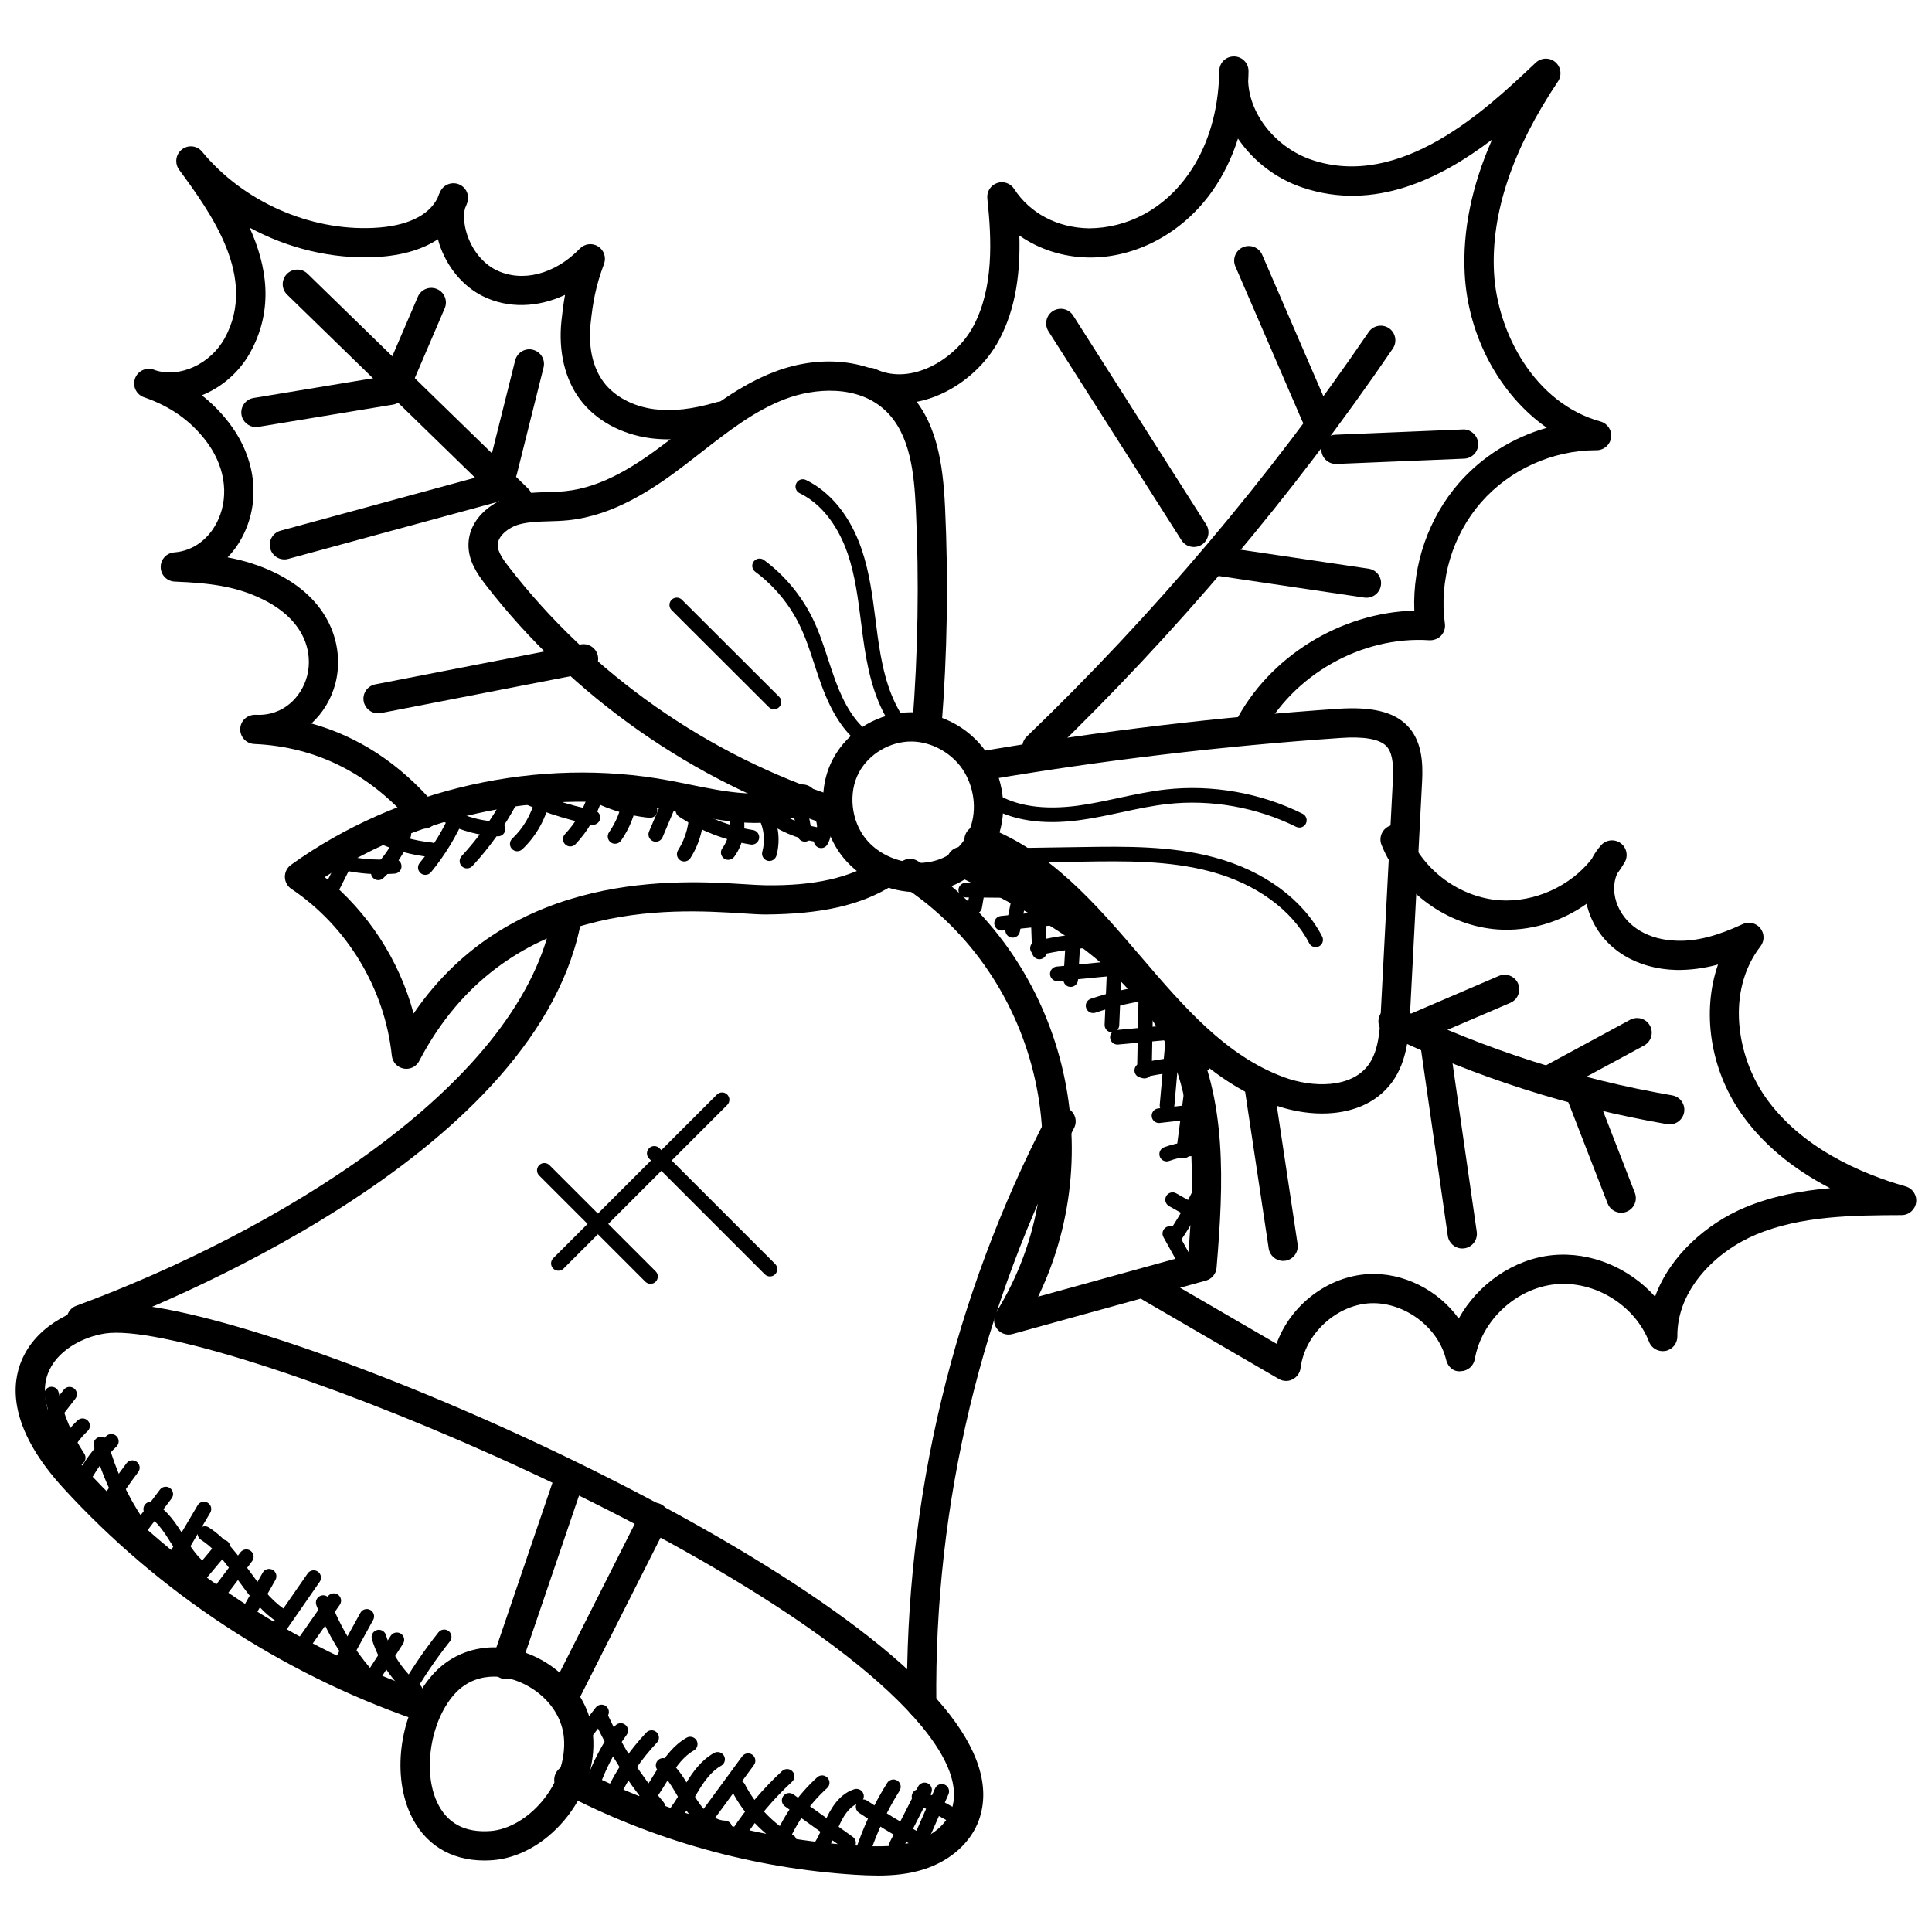
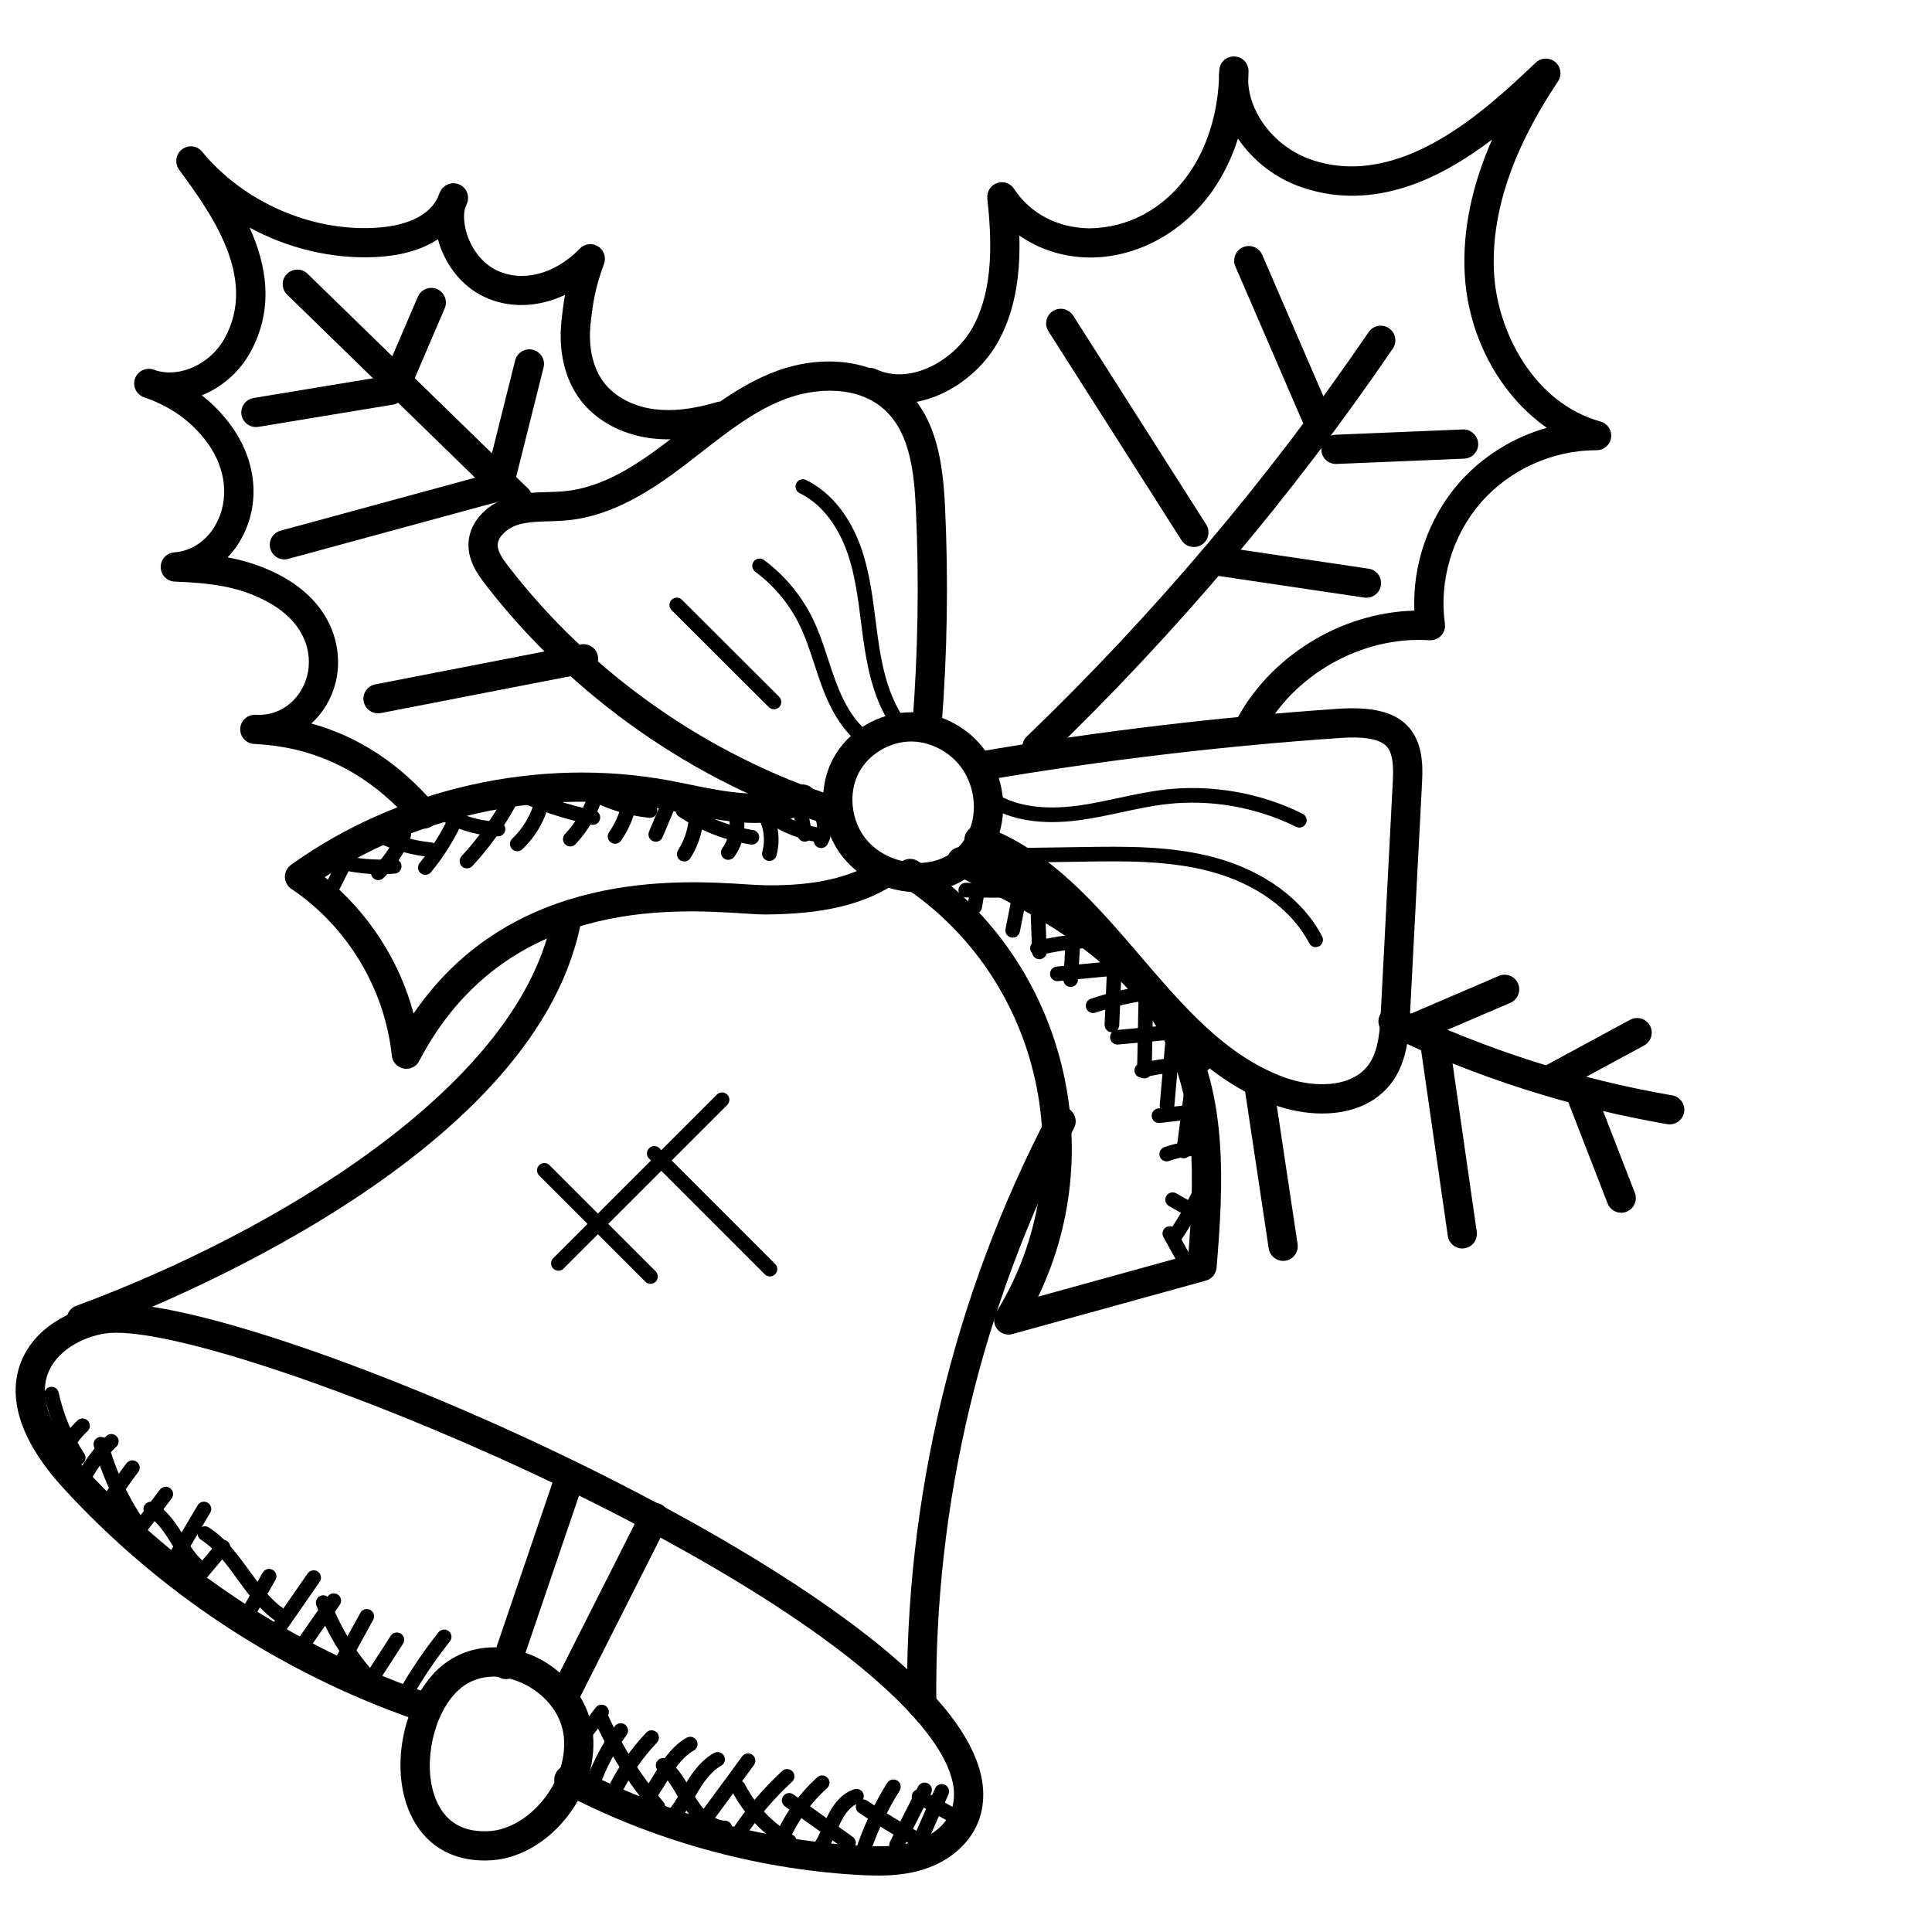
<svg xmlns="http://www.w3.org/2000/svg" width="800px" height="800px" version="1.1" viewBox="144 144 512 512">
  <defs>
    <clipPath id="b">
      <path d="m148.09 489h256.91v153h-256.91z" />
    </clipPath>
    <clipPath id="a">
      <path d="m444 362h207.9v148h-207.9z" />
    </clipPath>
  </defs>
  <path d="m272.35 637.05c-9.039 0-16.004-4.394-19.633-12.387-5.039-11.098-2.512-27.199 5.75-36.652 4.191-4.805 10.039-7.449 16.434-7.449 13.145 0 25.168 10.672 26.262 23.316 0.676 7.812-2.141 16.059-7.711 22.625-5.199 6.125-12.066 9.93-18.828 10.457-0.777 0.062-1.535 0.09-2.273 0.09zm2.551-48.727c-2.922 0-7.129 0.828-10.602 4.797-6.207 7.102-8.277 20.082-4.527 28.344 2.574 5.672 7.332 8.301 14.262 7.773 4.644-0.355 9.688-3.246 13.504-7.742 4.246-5 6.394-11.176 5.906-16.945-0.832-9.57-10.434-16.227-18.543-16.227z" />
  <g clip-path="url(#b)">
    <path d="m376.57 641.04c-1.969 0-3.914-0.086-5.82-0.203-26.965-1.652-53.867-9.168-77.797-21.75-1.898-0.992-2.629-3.34-1.629-5.231 0.992-1.898 3.348-2.621 5.231-1.629 22.965 12.066 48.785 19.285 74.664 20.875 5.945 0.363 10.797 0.316 15.262-1.102 4.758-1.512 8.371-4.621 9.664-8.316 2.078-5.93-0.637-13.457-8.039-22.375-39.602-47.691-189.16-108-216.27-103.92-5.992 0.914-13.035 4.629-15.23 10.859-2.348 6.656 1.094 15.277 9.922 24.926 24.484 26.719 55.512 47.148 89.723 59.102 2.023 0.707 3.086 2.914 2.379 4.938-0.699 2.023-2.906 3.094-4.938 2.379-35.414-12.371-67.535-33.523-92.871-61.188-13.766-15.02-13.867-26.098-11.527-32.738 3.488-9.891 13.695-14.773 21.379-15.945 32.176-4.969 183.98 59.156 223.4 106.64 9.262 11.152 12.418 21.207 9.387 29.879-2.094 5.984-7.566 10.906-14.633 13.145-4.008 1.289-8.164 1.66-12.258 1.66z" />
  </g>
  <path d="m278.1 588.99c-0.418 0-0.828-0.062-1.246-0.211-2.031-0.691-3.109-2.891-2.426-4.914l16.449-48.297c0.699-2.031 2.891-3.117 4.922-2.418 2.031 0.691 3.109 2.891 2.426 4.914l-16.449 48.297c-0.555 1.613-2.066 2.629-3.676 2.629z" />
  <path d="m293.7 596.99c-0.59 0-1.188-0.133-1.75-0.418-1.906-0.969-2.676-3.293-1.715-5.199l23.734-47.008c0.961-1.914 3.293-2.684 5.207-1.715 1.906 0.969 2.676 3.293 1.715 5.199l-23.734 47.008c-0.684 1.359-2.039 2.133-3.457 2.133z" />
  <path d="m387.28 380.45c-7.688 0-15.066-3.402-19.75-9.113-6-7.316-7.125-18.137-2.727-26.312 4.008-7.457 12.121-12.27 20.672-12.27 8.355 0.008 16.516 4.703 20.797 11.977 4.156 7.062 4.734 15.57 1.566 22.773-2.867 6.519-8.332 10.93-15.387 12.426-1.684 0.344-3.418 0.52-5.172 0.52zm-1.797-39.945c-5.652 0-11.207 3.293-13.844 8.191-2.906 5.402-2.102 12.859 1.891 17.727 3.938 4.812 11.055 7.231 17.316 5.914 4.551-0.961 8.062-3.789 9.898-7.961 2.141-4.844 1.699-10.867-1.148-15.711-2.867-4.875-8.539-8.152-14.113-8.16z" />
  <path d="m494.38 439.09c-4.41 0-8.906-0.883-12.945-2.387-17.262-6.426-29.406-20.609-41.156-34.328-11.664-13.617-22.688-26.484-38.164-32.152-2.016-0.738-3.047-2.961-2.309-4.977 0.742-2.016 2.992-3.031 4.977-2.309 17.379 6.371 29.586 20.617 41.391 34.391 11.617 13.562 22.586 26.375 37.973 32.105 7.656 2.852 17.965 3.039 22.539-3.277 2.719-3.75 3.016-9.418 3.246-13.969l3.199-61.551c0.242-4.742-0.316-7.512-1.812-8.992-1.828-1.797-5.883-2.519-12.066-2.078-31.145 2.133-62.543 5.852-93.305 11.066-1.969 0.332-4.102-1.062-4.465-3.18-0.355-2.117 1.07-4.109 3.18-4.473 31.012-5.246 62.66-9.008 94.066-11.152 8.703-0.559 14.449 0.766 18.027 4.285 4.133 4.062 4.363 10.105 4.117 14.922l-3.199 61.551c-0.27 5.277-0.645 12.504-4.703 18.113-4.352 6.004-11.359 8.391-18.59 8.391z" />
  <path d="m364.75 362.85c-0.395 0-0.789-0.062-1.18-0.188-35.684-11.434-67.969-34.059-90.887-63.711-2.172-2.82-4.488-6.176-4.535-10.363-0.07-6.82 5.883-11.562 11.434-13.09 3.277-0.906 6.512-1 9.625-1.094 1.527-0.047 3.055-0.086 4.559-0.242 10.062-1.016 19.02-6.953 27.207-13.215l3.938-3.055c7.457-5.828 15.168-11.852 24.359-15.363 13-4.953 26.664-3.062 34.863 4.797 8.145 7.812 9.773 19.57 10.316 31.113 0.906 19.285 0.598 38.84-0.93 58.109-0.164 2.141-2.269 3.719-4.164 3.559-2.133-0.172-3.727-2.039-3.559-4.172 1.488-18.941 1.805-38.172 0.914-57.133-0.441-9.254-1.457-19.648-7.945-25.879-7.348-7.062-19.004-6.102-26.727-3.148-8.109 3.094-15.02 8.504-22.363 14.223l-4 3.102c-8.648 6.621-19.121 13.562-31.129 14.773-1.699 0.172-3.402 0.227-5.117 0.277-2.781 0.078-5.41 0.164-7.797 0.812-2.836 0.781-5.758 3.07-5.734 5.543 0.016 1.789 1.457 3.797 2.922 5.703 21.965 28.414 52.898 50.102 87.105 61.062 2.039 0.652 3.164 2.836 2.512 4.867-0.523 1.664-2.043 2.711-3.688 2.711z" />
  <path d="m411.3 497.68c-1.203 0-2.363-0.559-3.102-1.559-0.953-1.277-1.031-3.008-0.188-4.363 23.508-37.863 12.316-88.578-24.941-113.03-1.789-1.172-2.285-3.582-1.117-5.363 1.164-1.797 3.574-2.285 5.363-1.117 38.098 25.012 51.266 75.121 31.801 115.38l39.793-10.992c1.629-20.469 2.094-40.133-6.293-56.707-4.789-9.48-12.734-18.246-23.625-26.066-9.922-7.125-21.121-12.695-31.941-18.09-1.914-0.961-2.699-3.285-1.742-5.199 0.945-1.914 3.293-2.691 5.191-1.742 11.105 5.535 22.578 11.254 33.012 18.734 11.914 8.559 20.664 18.262 26.02 28.863 9.656 19.105 8.766 40.957 6.875 63.535-0.141 1.621-1.262 2.984-2.828 3.41l-51.25 14.16c-0.34 0.102-0.688 0.148-1.027 0.148z" />
  <path d="m251.69 427.24c-0.242 0-0.488-0.023-0.73-0.07-1.684-0.324-2.953-1.707-3.125-3.402-1.852-17.734-11.805-34.258-26.617-44.195-1.062-0.707-1.699-1.883-1.723-3.156-0.023-1.27 0.582-2.473 1.613-3.215 28.352-20.379 65.797-28.742 100.12-22.383 1.812 0.332 3.652 0.715 5.496 1.086 9.797 2 19.926 4.062 28.336 0.324 1.953-0.883 4.254 0 5.125 1.961 0.867 1.953-0.008 4.246-1.961 5.117-10.664 4.75-22.051 2.441-33.059 0.188-1.789-0.363-3.59-0.73-5.348-1.062-30.539-5.664-63.688 1.07-89.754 18.02 11.441 9.168 19.758 22.004 23.539 36.137 26.059-38.133 70.379-35.344 87.777-34.258 2.215 0.141 4.07 0.254 5.465 0.27 13.051 0.195 22.406-2.008 29.656-6.582 1.766-1.133 4.191-0.613 5.34 1.211 1.141 1.805 0.598 4.199-1.211 5.348-8.559 5.402-19.098 7.672-33.848 7.773-1.496-0.008-3.496-0.133-5.898-0.285-18.934-1.219-63.27-3.977-85.781 39.082-0.664 1.312-1.992 2.094-3.418 2.094z" />
  <path d="m256.27 363.62c-1.094 0-2.18-0.457-2.945-1.355-11.34-13.238-25.414-20.34-41.848-21.098-0.039 0-0.078-0.008-0.125-0.008-2.133-0.102-3.781-1.914-3.684-4.047 0.094-2.133 1.844-3.734 4.047-3.688h0.078c7.394 0.402 12.16-4.891 13.57-10.207 1.629-6.141-0.465-14.648-11.254-20.145-7.109-3.629-14.113-4.559-23.805-4.945-2.062-0.078-3.688-1.75-3.719-3.805-0.043-2.059 1.539-3.781 3.582-3.934 5.062-0.371 9.441-3.66 11.711-8.789 2.93-6.621 1.621-14.488-3.504-21.035-4.023-5.141-9.152-8.766-15.688-11.098-0.203-0.062-0.402-0.141-0.598-0.211-1.992-0.738-3.023-2.93-2.309-4.938 0.707-2 2.898-3.047 4.906-2.371 0.172 0.055 0.332 0.117 0.496 0.18 6.473 2.078 14.586-1.645 18.355-8.48 8.867-16.09-3.734-33.289-12.066-44.668-1.242-1.695-0.922-4.082 0.734-5.367 1.637-1.301 4.023-1.047 5.348 0.582 10.914 13.254 28.57 21.043 45.48 20.199 8.656-0.402 14.602-3.207 16.938-7.945 0.211-0.629 0.457-1.219 0.75-1.781 0.922-1.805 3.102-2.59 4.961-1.797 1.867 0.789 2.805 2.891 2.156 4.812-0.156 0.441-0.34 0.938-0.59 1.488-0.496 1.805-0.309 4.402 0.527 6.961 1.371 4.184 4.223 7.695 7.633 9.395 6.883 3.434 15.617 1.219 22.246-5.637 1.27-1.324 3.309-1.566 4.852-0.59 1.551 0.977 2.203 2.914 1.566 4.637-2.211 5.914-2.953 10.145-3.566 15.898-0.645 6.152 0.598 11.648 3.496 15.48 2.844 3.766 7.688 6.363 13.285 7.117 4.852 0.637 10.277 0.039 16.664-1.859 2.086-0.59 4.207 0.559 4.82 2.613 0.605 2.055-0.559 4.207-2.613 4.82-7.465 2.215-14 2.898-19.906 2.109-7.625-1.031-14.348-4.711-18.434-10.113-4.094-5.394-5.883-12.844-5.031-20.965 0.254-2.441 0.543-4.672 0.953-6.891-7.191 3.402-15.129 3.668-21.82 0.332-5.301-2.644-9.504-7.719-11.535-13.922-0.102-0.398-0.211-0.777-0.32-1.152-3.688 2.426-9.016 4.371-16.656 4.727-11.465 0.535-23.113-2.301-33.266-7.812 4.543 10.039 6.527 21.547 0.18 33.074-2.93 5.309-7.613 9.27-12.836 11.371 2.59 2.023 4.914 4.356 6.992 7.023 6.922 8.844 8.598 19.664 4.488 28.941-1.18 2.684-2.766 5.031-4.66 6.977 4.387 0.828 8.852 2.172 13.332 4.457 14.914 7.598 17.516 20.395 15.223 29.043-1.125 4.199-3.363 7.805-6.34 10.527 12.449 3.449 23.406 10.641 32.699 21.492 1.395 1.621 1.203 4.07-0.426 5.465-0.738 0.617-1.637 0.93-2.527 0.93z" />
  <path d="m474.82 341.03c-0.598 0-1.203-0.141-1.766-0.426-1.906-0.977-2.668-3.309-1.691-5.215 8.906-17.387 27.965-29.074 47.449-29.562-0.496-12.223 3.773-24.594 11.836-33.832 6.133-7.008 14.34-12.082 23.27-14.625-12.309-8.598-20.891-24.051-21.758-40.863-0.582-11.34 1.852-23.238 7.262-35.531-13.488 10.27-31.129 19.145-50.219 12.734-7.176-2.402-13.168-7.144-17.121-12.992-1.582 5.008-3.828 9.633-6.695 13.75-7.922 11.34-20.43 17.938-32.926 17.773-6.781-0.117-13.145-2.195-18.324-5.828 0.27 9.355-0.773 19.098-5.387 27.719-6.519 12.191-22.477 21.004-35.902 14.727-1.938-0.906-2.766-3.215-1.852-5.156 0.906-1.938 3.195-2.773 5.156-1.859 9.262 4.363 21.027-2.496 25.773-11.363 5.41-10.113 4.922-22.812 3.727-33.895-0.188-1.789 0.859-3.465 2.559-4.07 1.699-0.605 3.574 0.039 4.543 1.543 4.223 6.496 11.457 10.301 19.844 10.449 10.246-0.055 19.91-5.109 26.438-14.465 4.711-6.734 7.441-15.184 7.984-24.562-0.023-1.008 0.016-2.023 0.125-3.039 0.203-2.062 1.898-3.574 4.07-3.481 2.078 0.117 3.688 1.844 3.66 3.914-0.016 0.898-0.039 1.789-0.094 2.676 0.348 8.789 7.363 17.625 16.906 20.828 23.57 7.891 46.156-13.395 58.301-24.832l1.023-0.961c1.457-1.355 3.684-1.402 5.164-0.133 1.504 1.277 1.805 3.481 0.715 5.117-12.051 17.945-17.766 34.949-16.965 50.566 0.82 16.02 10.781 34.754 28.223 39.57 1.875 0.512 3.07 2.34 2.805 4.262-0.262 1.922-1.898 3.348-3.836 3.348h-0.016-0.125c-11.543 0-22.895 5.156-30.469 13.805-7.598 8.695-11.184 20.719-9.594 32.152 0.164 1.156-0.203 2.316-1 3.172-0.797 0.852-1.992 1.277-3.086 1.23-17.965-1.203-36.32 9.215-44.535 25.277-0.703 1.309-2.059 2.078-3.473 2.078z" />
  <g clip-path="url(#a)">
-     <path d="m484.84 509.96c-0.676 0-1.348-0.172-1.945-0.527l-36.012-20.934c-1.852-1.078-2.481-3.449-1.41-5.301 1.078-1.859 3.457-2.473 5.301-1.402l31.523 18.324c3.644-10.145 13.434-17.875 24.352-18.477 9.254-0.504 18.531 4.277 23.926 11.789 5.023-9.078 14.488-15.773 24.863-16.805 10.199-0.992 20.438 3.449 27.168 11 3.984-11.008 13.883-19.453 23.742-23.602 7.277-3.055 14.996-4.481 22.648-5.148-10.016-5.164-17.996-11.836-23.531-19.75-8.363-11.984-10.473-27.199-6.168-39.523-3.875 1.055-7.488 1.488-11.023 1.449-10.535-0.246-18.988-5.426-22.617-13.852-0.52-1.219-0.922-2.449-1.195-3.688-6.773 4.836-15.215 7.387-23.555 6.805-13.379-0.961-25.75-9.961-30.785-22.398-0.805-1.984 0.164-4.238 2.141-5.047 1.969-0.812 4.238 0.156 5.047 2.141 3.945 9.758 13.648 16.82 24.145 17.578 9.129 0.59 18.688-3.66 24.383-10.984 0.652-1.293 1.48-2.512 2.481-3.621 1.324-1.48 3.566-1.707 5.164-0.535 1.605 1.172 2.062 3.363 1.07 5.078-0.621 1.062-1.293 2.086-2.023 3.07-1.086 2.527-1.031 5.598 0.234 8.535 2.402 5.566 8.262 8.992 15.68 9.168 5.117 0.18 10.688-1.27 17.402-4.402 1.598-0.766 3.535-0.301 4.668 1.094 1.109 1.395 1.133 3.379 0.039 4.789-9.176 11.875-6.301 29.066 1.262 39.91 9.457 13.531 25.445 20.363 37.203 23.719 1.859 0.527 3.047 2.34 2.773 4.254-0.262 1.914-1.891 3.34-3.82 3.348-12.473 0.055-26.617 0.109-38.621 5.164-10.457 4.394-20.949 14.457-20.836 26.988 0.016 1.875-1.301 3.488-3.141 3.844-1.867 0.324-3.676-0.66-4.348-2.402-3.781-9.727-14.41-16.285-24.832-15.262-10.379 1.031-19.555 9.559-21.355 19.828-0.309 1.805-1.852 3.148-3.695 3.207-1.938 0.254-3.465-1.188-3.891-2.969-2.109-8.789-11.207-15.473-20.191-15.035-9.023 0.504-17.27 8.207-18.395 17.176-0.164 1.293-0.961 2.418-2.125 2.992-0.52 0.281-1.109 0.414-1.699 0.414z" />
-   </g>
+     </g>
  <path d="m165.55 497.57c-1.574 0-3.062-0.969-3.637-2.535-0.742-2.008 0.277-4.238 2.293-4.984 52.117-19.23 116.36-57.449 125.88-101.86 0.457-2.094 2.535-3.418 4.606-2.977 2.102 0.449 3.426 2.512 2.984 4.606-13.152 61.242-111.25 100.3-130.79 107.52-0.441 0.16-0.898 0.238-1.344 0.238z" />
  <path d="m388.26 599.47c-2.117 0-3.852-1.707-3.875-3.828-0.621-54.188 12.301-108.22 37.367-156.27 0.992-1.898 3.34-2.621 5.231-1.645 1.898 0.992 2.637 3.332 1.645 5.231-24.477 46.91-37.098 99.668-36.492 152.59 0.023 2.141-1.691 3.891-3.828 3.922z" />
  <path d="m418.79 345.85c-1.016 0-2.039-0.395-2.789-1.188-1.48-1.543-1.434-4 0.109-5.481 33.73-32.438 64.215-68.504 90.602-107.18 1.211-1.773 3.629-2.215 5.387-1.016 1.766 1.211 2.215 3.621 1.016 5.387-26.68 39.109-57.52 75.578-91.633 108.4-0.754 0.719-1.723 1.078-2.691 1.078z" />
  <path d="m492.67 257.94c-1.496 0-2.922-0.875-3.559-2.332l-17.727-41.004c-0.844-1.961 0.055-4.246 2.023-5.094 1.961-0.836 4.246 0.055 5.094 2.023l17.727 40.996c0.844 1.969-0.055 4.246-2.023 5.102-0.496 0.207-1.023 0.309-1.535 0.309z" />
  <path d="m460.38 288.96c-1.277 0-2.527-0.629-3.269-1.789l-35.266-55.387c-1.148-1.805-0.613-4.199 1.188-5.356 1.805-1.133 4.191-0.621 5.356 1.188l35.266 55.387c1.148 1.805 0.613 4.199-1.188 5.356-0.652 0.41-1.367 0.602-2.086 0.602z" />
  <path d="m498.04 266.96c-2.07 0-3.781-1.629-3.875-3.711-0.086-2.141 1.574-3.945 3.711-4.039l33.824-1.402c1.938-0.133 3.938 1.574 4.039 3.711 0.086 2.141-1.574 3.945-3.711 4.031l-33.824 1.402s-0.109 0.008-0.164 0.008z" />
  <path d="m506.14 302.41c-0.188 0-0.387-0.016-0.574-0.039l-38.918-5.781c-2.125-0.316-3.582-2.285-3.262-4.402 0.309-2.117 2.348-3.551 4.394-3.262l38.918 5.781c2.117 0.309 3.582 2.285 3.262 4.402-0.277 1.922-1.938 3.301-3.82 3.301z" />
  <path d="m586.5 441.97c-0.219 0-0.441-0.016-0.668-0.055-25.758-4.434-50.77-12.434-74.34-23.766-1.93-0.93-2.742-3.238-1.805-5.168 0.922-1.93 3.238-2.734 5.168-1.812 22.918 11.023 47.242 18.797 72.293 23.113 2.109 0.363 3.527 2.363 3.164 4.481-0.324 1.875-1.961 3.207-3.812 3.207z" />
  <path d="m573.64 465.39c-1.551 0-3.016-0.938-3.613-2.473l-10.883-28.043c-0.781-1.992 0.211-4.238 2.211-5.016 1.992-0.766 4.238 0.219 5.008 2.215l10.883 28.035c0.781 1.992-0.211 4.238-2.211 5.016-0.449 0.188-0.922 0.266-1.395 0.266z" />
  <path d="m555.86 433.43c-1.371 0-2.711-0.738-3.402-2.031-1.023-1.883-0.316-4.231 1.559-5.254l21.988-11.898c1.875-1 4.238-0.324 5.254 1.566 1.023 1.883 0.316 4.231-1.559 5.254l-21.988 11.898c-0.598 0.309-1.227 0.465-1.852 0.465z" />
  <path d="m518.71 420.38c-1.496 0-2.93-0.875-3.566-2.348-0.836-1.969 0.07-4.246 2.039-5.094l24.027-10.309c1.961-0.844 4.246 0.055 5.094 2.031 0.836 1.969-0.07 4.246-2.039 5.094l-24.027 10.309c-0.496 0.215-1.008 0.316-1.527 0.316z" />
  <path d="m531.51 474.86c-1.891 0-3.551-1.395-3.828-3.324l-7.039-48.992c-0.301-2.125 1.164-4.086 3.285-4.387 2.07-0.293 4.078 1.164 4.387 3.285l7.039 48.992c0.301 2.117-1.164 4.086-3.285 4.387-0.195 0.023-0.371 0.039-0.559 0.039z" />
  <path d="m484.04 478.15c-1.883 0-3.535-1.379-3.82-3.301l-6.262-41.645c-0.316-2.117 1.133-4.086 3.254-4.41 2.141-0.246 4.094 1.133 4.402 3.254l6.262 41.652c0.316 2.117-1.141 4.086-3.254 4.41-0.203 0.023-0.391 0.039-0.582 0.039z" />
  <path d="m281.24 280.11c-0.977 0-1.953-0.363-2.703-1.102l-58.441-56.922c-1.535-1.484-1.566-3.941-0.078-5.469 1.512-1.543 3.969-1.559 5.481-0.078l58.441 56.922c1.535 1.496 1.566 3.945 0.078 5.481-0.77 0.781-1.777 1.168-2.777 1.168z" />
  <path d="m277.18 272.72c-0.309 0-0.629-0.039-0.938-0.117-2.086-0.52-3.34-2.621-2.82-4.695l7.102-28.398c0.52-2.07 2.621-3.356 4.703-2.812 2.078 0.52 3.34 2.621 2.82 4.695l-7.106 28.387c-0.441 1.762-2.016 2.941-3.762 2.941z" />
  <path d="m249.79 247.86c-0.512 0-1.031-0.102-1.527-0.316-1.969-0.844-2.875-3.125-2.039-5.086l8.512-19.82c0.836-1.977 3.125-2.867 5.086-2.031 1.969 0.844 2.875 3.125 2.031 5.094l-8.496 19.812c-0.637 1.473-2.07 2.348-3.566 2.348z" />
  <path d="m211.81 257.17c-1.859 0-3.504-1.348-3.812-3.238-0.348-2.117 1.086-4.109 3.195-4.457l35.707-5.898c2.078-0.363 4.102 1.078 4.449 3.195 0.348 2.117-1.086 4.109-3.195 4.457l-35.707 5.898c-0.215 0.035-0.426 0.043-0.637 0.043z" />
  <path d="m219.36 292.25c-1.715 0-3.269-1.133-3.734-2.859-0.559-2.07 0.66-4.199 2.727-4.758l55.078-14.992c2.117-0.566 4.191 0.668 4.75 2.719 0.559 2.07-0.66 4.199-2.727 4.758l-55.078 14.992c-0.34 0.102-0.684 0.141-1.016 0.141z" />
  <path d="m244.18 333.04c-1.812 0-3.434-1.285-3.797-3.133-0.41-2.102 0.969-4.141 3.07-4.543l54.441-10.586c2.086-0.402 4.141 0.953 4.551 3.062 0.41 2.102-0.969 4.133-3.07 4.543l-54.441 10.586c-0.25 0.047-0.5 0.07-0.754 0.07z" />
  <path d="m357.28 367.05c-0.914 0-1.734-0.652-1.906-1.582l-1.637-8.75c-0.195-1.055 0.504-2.062 1.551-2.262 1.086-0.203 2.07 0.504 2.262 1.551l1.637 8.75c0.195 1.055-0.496 2.062-1.551 2.262-0.125 0.016-0.242 0.031-0.355 0.031z" />
  <path d="m361.61 368.75c-0.309 0-0.629-0.078-0.914-0.234-0.945-0.512-1.293-1.684-0.789-2.629 0.984-1.82 0.805-4.262-0.449-5.922-0.645-0.852-0.473-2.07 0.395-2.711 0.852-0.637 2.07-0.465 2.711 0.387 2.148 2.875 2.449 6.93 0.75 10.082-0.355 0.656-1.016 1.027-1.703 1.027z" />
  <path d="m347.89 372.17c-0.164 0-0.34-0.023-0.512-0.07-1.031-0.285-1.637-1.355-1.355-2.387 0.781-2.859 0.48-6.016-0.852-8.656-0.488-0.953-0.109-2.125 0.844-2.606 0.977-0.465 2.125-0.102 2.606 0.852 1.773 3.488 2.18 7.656 1.148 11.434-0.254 0.867-1.027 1.434-1.879 1.434z" />
  <path d="m336.99 371.87c-0.402 0-0.805-0.125-1.141-0.371-0.859-0.637-1.055-1.844-0.426-2.703 1.742-2.379 2.379-5.629 1.668-8.473-0.262-1.039 0.363-2.094 1.41-2.356 1.047-0.27 2.078 0.371 2.348 1.41 1.008 4 0.148 8.371-2.285 11.703-0.398 0.508-0.977 0.789-1.574 0.789z" />
  <path d="m325.33 372.3c-0.355 0-0.723-0.102-1.047-0.301-0.898-0.574-1.164-1.773-0.59-2.676 2.141-3.363 3.172-7.402 2.891-11.371-0.078-1.07 0.73-1.992 1.789-2.07 0.938-0.156 2 0.73 2.07 1.797 0.34 4.797-0.891 9.672-3.481 13.727-0.367 0.578-0.996 0.895-1.633 0.895z" />
  <path d="m317.79 367.07c-0.246 0-0.504-0.047-0.758-0.156-0.984-0.418-1.449-1.551-1.031-2.543l3.566-8.418c0.426-0.977 1.535-1.457 2.543-1.023 0.984 0.418 1.449 1.551 1.031 2.543l-3.566 8.418c-0.312 0.734-1.027 1.18-1.785 1.18z" />
  <path d="m307 367.61c-0.387 0-0.773-0.117-1.109-0.348-0.875-0.613-1.102-1.82-0.488-2.699 1.875-2.691 3.133-5.82 3.652-9.055 0.18-1.055 1.18-1.758 2.215-1.613 1.062 0.172 1.773 1.164 1.613 2.215-0.605 3.812-2.094 7.504-4.301 10.664-0.375 0.547-0.969 0.836-1.582 0.836z" />
  <path d="m295.13 368.32c-0.473 0-0.953-0.172-1.324-0.527-0.781-0.738-0.82-1.961-0.086-2.742 2.766-2.938 4.883-6.527 6.125-10.387 0.324-1.016 1.395-1.574 2.441-1.246 1.016 0.324 1.574 1.418 1.246 2.434-1.426 4.402-3.844 8.504-7 11.859-0.379 0.406-0.891 0.609-1.402 0.609z" />
  <path d="m281.08 369.59c-0.512 0-1.031-0.203-1.418-0.613-0.73-0.781-0.691-2.008 0.094-2.742 2.93-2.758 5.062-6.434 6.008-10.34 0.246-1.039 1.324-1.652 2.34-1.426 1.047 0.254 1.684 1.293 1.434 2.34-1.125 4.637-3.652 8.984-7.129 12.254-0.371 0.352-0.844 0.527-1.328 0.527z" />
  <path d="m267.75 374.13c-0.473 0-0.945-0.172-1.316-0.512-0.789-0.73-0.828-1.953-0.109-2.734 4.309-4.652 8.023-9.852 11.055-15.441 0.504-0.938 1.684-1.293 2.629-0.781 0.938 0.504 1.285 1.684 0.781 2.629-3.18 5.875-7.086 11.34-11.609 16.23-0.395 0.402-0.902 0.609-1.43 0.609z" />
  <path d="m256.72 375.85c-0.434 0-0.867-0.148-1.227-0.441-0.836-0.676-0.953-1.898-0.27-2.727 3.449-4.207 6.309-8.898 8.48-13.938 0.426-0.984 1.559-1.449 2.543-1.008 0.984 0.426 1.441 1.566 1.016 2.551-2.316 5.371-5.356 10.371-9.039 14.859-0.387 0.461-0.938 0.703-1.504 0.703z" />
  <path d="m244.25 377.24c-0.512 0-1.039-0.211-1.418-0.621-0.738-0.781-0.691-2.008 0.094-2.742 2.789-2.598 4.969-5.859 6.285-9.441 0.371-1 1.473-1.52 2.481-1.148 1.008 0.363 1.52 1.48 1.148 2.488-1.52 4.148-4.039 7.93-7.269 10.945-0.375 0.348-0.84 0.52-1.32 0.52z" />
  <path d="m231.31 382.54c-0.293 0-0.59-0.062-0.867-0.211-0.953-0.48-1.34-1.645-0.859-2.598l4.914-9.758c0.488-0.961 1.652-1.348 2.606-0.859 0.953 0.48 1.34 1.645 0.859 2.606l-4.914 9.758c-0.344 0.676-1.035 1.062-1.738 1.062z" />
  <path d="m244.77 375.67c-4.199 0-8.363-0.582-12.426-1.742-1.031-0.293-1.629-1.363-1.332-2.394 0.293-1.023 1.355-1.652 2.394-1.324 4.852 1.379 9.859 1.859 14.891 1.449 1.219-0.023 2.008 0.707 2.102 1.766 0.094 1.07-0.707 2-1.758 2.094-1.305 0.098-2.59 0.152-3.871 0.152z" />
  <path d="m258.11 371.12c-0.062 0-0.133 0-0.195-0.008-4.766-0.488-9.379-1.75-13.711-3.75-0.969-0.449-1.395-1.605-0.938-2.574 0.449-0.969 1.613-1.379 2.574-0.945 3.938 1.828 8.137 2.977 12.473 3.418 1.07 0.109 1.836 1.062 1.734 2.125-0.113 0.992-0.953 1.734-1.938 1.734z" />
  <path d="m275.98 365.64h-0.062c-6-0.195-11.812-2.055-16.828-5.371-0.883-0.598-1.125-1.797-0.535-2.691 0.59-0.891 1.789-1.133 2.691-0.543 4.34 2.883 9.594 4.566 14.797 4.727 1.078 0.031 1.906 0.93 1.875 2-0.039 1.059-0.891 1.879-1.938 1.879z" />
  <path d="m301.12 362.59c-0.125 0-0.246-0.008-0.379-0.039-7.269-1.457-14.34-3.82-21.027-7.031-0.961-0.457-1.371-1.621-0.906-2.582 0.465-0.969 1.629-1.363 2.59-0.914 6.394 3.062 13.16 5.332 20.105 6.727 1.055 0.211 1.734 1.23 1.52 2.285-0.184 0.918-0.996 1.555-1.902 1.555z" />
  <path d="m316.27 360.73h-0.125c-6.293-0.613-12.418-2.637-17.789-5.867-0.914-0.551-1.211-1.742-0.66-2.66 0.551-0.922 1.734-1.211 2.66-0.66 4.883 2.938 10.449 4.781 16.098 5.332 1.062 0.109 1.836 1.055 1.742 2.117-0.098 0.984-0.934 1.738-1.926 1.738z" />
  <path d="m343.25 367.83c-0.102 0-0.195-0.008-0.301-0.023-6.75-1.062-13.34-3.629-19.027-7.418-0.891-0.598-1.133-1.789-0.535-2.691 0.59-0.891 1.781-1.125 2.691-0.535 5.231 3.481 11.277 5.836 17.484 6.812 1.055 0.172 1.773 1.156 1.613 2.215-0.168 0.957-0.988 1.641-1.926 1.641z" />
  <path d="m360.55 367.14c-0.109 0-0.211-0.008-0.324-0.023-5.062-0.859-9.93-2.938-14.051-6.016-0.852-0.645-1.039-1.852-0.395-2.711 0.637-0.852 1.859-1.031 2.711-0.395 3.644 2.711 7.93 4.543 12.395 5.301 1.055 0.18 1.766 1.18 1.582 2.231-0.168 0.949-0.988 1.613-1.918 1.613z" />
  <path d="m402.31 386.2c-0.109 0-0.219-0.008-0.332-0.023-1.055-0.188-1.758-1.188-1.574-2.238l1.465-8.551c0.18-1.055 1.094-1.766 2.238-1.582 1.055 0.188 1.758 1.188 1.574 2.238l-1.465 8.551c-0.164 0.945-0.977 1.605-1.906 1.605z" />
  <path d="m412.37 392.49c-0.125 0-0.246-0.008-0.387-0.039-1.047-0.211-1.727-1.23-1.512-2.285l1.867-9.363c0.203-1.047 1.203-1.758 2.277-1.52 1.055 0.211 1.734 1.227 1.52 2.277l-1.867 9.363c-0.184 0.93-0.98 1.566-1.898 1.566z" />
  <path d="m419.45 398.21c-1.039 0-1.898-0.82-1.938-1.867l-0.41-11.609c-0.039-1.07 0.805-1.969 1.867-2.008 1.141 0.047 1.969 0.805 2.008 1.867l0.41 11.609c0.039 1.07-0.805 1.969-1.867 2.008z" />
  <path d="m427.74 405.54h-0.125c-1.07-0.062-1.875-0.984-1.812-2.055l0.781-12.82c0.078-1.062 0.828-1.922 2.062-1.812 1.07 0.062 1.875 0.984 1.812 2.055l-0.781 12.82c-0.07 1.023-0.922 1.812-1.938 1.812z" />
  <path d="m438.67 417.56h-0.086c-1.07-0.047-1.898-0.953-1.852-2.023l0.715-16.695c0.047-1.039 0.898-1.852 1.938-1.852h0.055c1.102 0.047 1.93 0.953 1.883 2.023l-0.715 16.695c-0.047 1.039-0.898 1.852-1.938 1.852z" />
  <path d="m447.28 429.79h-0.039c-1.07-0.016-1.922-0.906-1.898-1.977l0.379-19.547c0.023-1.07 0.766-1.727 1.977-1.898 1.07 0.023 1.922 0.906 1.898 1.977l-0.379 19.547c-0.02 1.055-0.883 1.898-1.938 1.898z" />
  <path d="m453.27 438.93c-0.055 0-0.117 0-0.172-0.008-1.07-0.094-1.852-1.039-1.758-2.102l1.457-16.492c0.094-1.062 1.117-1.82 2.102-1.758 1.07 0.094 1.852 1.031 1.766 2.102l-1.457 16.492c-0.098 1.016-0.945 1.766-1.938 1.766z" />
  <path d="m457.68 450.96c-0.086 0-0.172 0-0.246-0.016-1.062-0.141-1.805-1.109-1.676-2.18l2.277-17.309c0.141-1.055 1.086-1.805 2.172-1.668 1.062 0.141 1.805 1.117 1.676 2.18l-2.277 17.309c-0.125 0.977-0.965 1.684-1.926 1.684z" />
  <path d="m455.26 473.66c-0.379 0-0.758-0.109-1.094-0.332-0.883-0.598-1.117-1.805-0.512-2.691 3.246-4.766 6.047-9.867 8.332-15.16 0.426-0.984 1.535-1.457 2.551-1.008 0.977 0.426 1.434 1.566 1.008 2.551-2.387 5.512-5.309 10.828-8.68 15.805-0.379 0.539-0.984 0.836-1.605 0.836z" />
  <path d="m414.35 381.95h-0.016l-14.41-0.125c-1.078-0.008-1.93-0.883-1.922-1.953 0.008-1.07 0.875-1.922 1.938-1.922h0.016l14.41 0.125c1.078 0.008 1.93 0.883 1.922 1.953-0.008 1.07-0.875 1.922-1.938 1.922z" />
-   <path d="m409.43 390.61c-0.984 0-1.82-0.742-1.93-1.734-0.109-1.07 0.668-2.016 1.734-2.125l15.246-1.582c1.062-0.117 2.031 0.668 2.133 1.727 0.109 1.062-0.668 2.016-1.727 2.125l-15.262 1.582c-0.07 0-0.133 0.008-0.195 0.008z" />
  <path d="m418.94 397.21c-0.875 0-1.668-0.598-1.883-1.48-0.246-1.039 0.387-2.086 1.434-2.34 5.457-1.316 11.066-2.047 16.672-2.172h0.039c1.055 0 1.914 0.836 1.938 1.898 0.023 1.07-0.82 1.961-1.898 1.977-5.332 0.117-10.656 0.805-15.844 2.062-0.156 0.039-0.301 0.055-0.457 0.055z" />
  <path d="m424.2 404.02c-0.992 0-1.828-0.75-1.93-1.75-0.102-1.062 0.684-2.008 1.742-2.117l18.098-1.75c1.109-0.07 2.016 0.676 2.117 1.742 0.102 1.062-0.684 2.008-1.742 2.117l-18.098 1.75c-0.07 0-0.125 0.008-0.188 0.008z" />
  <path d="m433.68 412.46c-0.805 0-1.566-0.512-1.836-1.316-0.34-1.016 0.203-2.117 1.219-2.457 5.387-1.812 10.992-3.07 16.648-3.734 1.008-0.094 2.031 0.645 2.148 1.699 0.133 1.062-0.637 2.031-1.699 2.156-5.394 0.629-10.734 1.828-15.867 3.559-0.195 0.062-0.402 0.094-0.613 0.094z" />
  <path d="m440.12 420.82c-0.992 0-1.836-0.758-1.93-1.758-0.102-1.07 0.691-2.008 1.758-2.109l15.93-1.457c1.246-0.109 2.008 0.699 2.102 1.758 0.102 1.062-0.691 2.008-1.758 2.102l-15.93 1.457c-0.062 0-0.125 0.008-0.172 0.008z" />
  <path d="m446.58 429.6c-0.875 0-1.676-0.598-1.883-1.488-0.246-1.039 0.395-2.086 1.441-2.332 5.559-1.316 11.262-1.867 16.938-1.684 1.078 0.039 1.906 0.938 1.867 2.008-0.039 1.07-1.062 1.859-2.008 1.867-5.379-0.195-10.695 0.332-15.914 1.582-0.148 0.031-0.301 0.047-0.441 0.047z" />
  <path d="m451.14 441.61c-0.977 0-1.812-0.73-1.922-1.723-0.125-1.062 0.645-2.023 1.707-2.148l8.984-1.023c1.102-0.148 2.031 0.645 2.141 1.707 0.125 1.062-0.645 2.023-1.707 2.148l-8.984 1.023c-0.074 0.016-0.152 0.016-0.219 0.016z" />
  <path d="m453.18 451.78c-0.797 0-1.535-0.488-1.82-1.277-0.363-1.008 0.164-2.117 1.164-2.481 4.062-1.465 8.48-1.953 12.773-1.371 1.062 0.141 1.805 1.117 1.668 2.18-0.148 1.062-1.133 1.883-2.18 1.66-3.711-0.488-7.473-0.086-10.945 1.172-0.207 0.078-0.441 0.117-0.66 0.117z" />
  <path d="m460.17 466.92c-0.324 0-0.652-0.078-0.945-0.246l-5.426-3.055c-0.93-0.527-1.254-1.707-0.738-2.637 0.52-0.938 1.707-1.27 2.644-0.738l5.41 3.039c0.938 0.527 1.262 1.707 0.742 2.637-0.352 0.645-1.012 1-1.688 1z" />
  <path d="m457.63 479.35c-0.684 0-1.34-0.355-1.699-1l-3.613-6.512c-0.512-0.938-0.18-2.109 0.758-2.637 0.93-0.504 2.109-0.18 2.637 0.758l3.613 6.512c0.512 0.938 0.18 2.109-0.758 2.637-0.293 0.164-0.617 0.242-0.938 0.242z" />
  <path d="m306.25 621.77c-0.27 0-0.551-0.055-0.812-0.18-0.969-0.449-1.395-1.605-0.938-2.574 2.719-5.844 6.34-11.184 10.773-15.867 0.73-0.773 1.953-0.812 2.742-0.078 0.781 0.738 0.805 1.961 0.078 2.734-4.141 4.379-7.535 9.371-10.078 14.844-0.332 0.699-1.035 1.121-1.766 1.121z" />
  <path d="m314.06 624.05c-0.488 0-0.984-0.188-1.363-0.566-0.766-0.75-0.766-1.977-0.016-2.734 1.805-1.82 3.172-4.062 4.613-6.426l1.031-1.676c1.844-2.93 4.191-6.184 7.641-8.137 0.914-0.527 2.102-0.195 2.644 0.738 0.52 0.938 0.195 2.117-0.738 2.644-2.703 1.52-4.68 4.301-6.269 6.82l-1 1.621c-1.496 2.457-3.047 5-5.168 7.137-0.375 0.391-0.879 0.578-1.375 0.578z" />
  <path d="m322.27 627.38c-0.457 0-0.914-0.164-1.285-0.488-0.805-0.707-0.867-1.938-0.164-2.734 1.496-1.684 2.652-3.652 3.867-5.734 0.426-0.715 0.836-1.426 1.27-2.133 1.59-2.606 3.859-5.836 7.277-7.734 0.93-0.527 2.109-0.18 2.637 0.75 0.512 0.938 0.18 2.117-0.758 2.637-2.621 1.457-4.504 4.18-5.852 6.371-0.418 0.684-0.812 1.371-1.227 2.062-1.262 2.156-2.566 4.387-4.309 6.356-0.387 0.426-0.914 0.648-1.457 0.648z" />
  <path d="m328.39 631.41c-0.402 0-0.805-0.125-1.156-0.379-0.859-0.637-1.047-1.844-0.41-2.703l13.859-18.875c0.637-0.859 1.859-1.047 2.703-0.418 0.859 0.637 1.055 1.844 0.418 2.711l-13.859 18.875c-0.375 0.516-0.965 0.789-1.555 0.789z" />
  <path d="m339.66 631.91c-0.371 0-0.738-0.102-1.07-0.316-0.891-0.59-1.141-1.789-0.551-2.691 3.75-5.695 8.215-10.938 13.238-15.57 0.805-0.723 2.031-0.676 2.742 0.109 0.73 0.789 0.676 2.016-0.109 2.734-4.805 4.426-9.055 9.426-12.633 14.859-0.367 0.574-0.988 0.875-1.617 0.875z" />
  <path d="m350.45 635.14c-0.227 0-0.465-0.039-0.691-0.125-1-0.379-1.496-1.496-1.125-2.496 2.519-6.672 6.648-12.727 11.945-17.516 0.789-0.723 2.016-0.66 2.742 0.141 0.723 0.797 0.66 2.016-0.141 2.734-4.844 4.371-8.617 9.906-10.93 16.004-0.273 0.785-1.016 1.258-1.801 1.258z" />
  <path d="m360.26 636.88c-0.48 0-0.961-0.18-1.332-0.535-0.781-0.738-0.805-1.961-0.07-2.742 1.457-1.535 2.356-3.613 3.301-5.812 0.27-0.637 0.551-1.27 0.836-1.898 1.953-4.231 4.371-6.758 7.402-7.727 1.031-0.309 2.117 0.242 2.434 1.254 0.324 1.023-0.234 2.109-1.254 2.434-1.938 0.621-3.598 2.473-5.07 5.664-0.27 0.598-0.527 1.203-0.797 1.805-1.039 2.41-2.109 4.906-4.055 6.945-0.371 0.41-0.883 0.613-1.395 0.613z" />
  <path d="m372.52 637.05c-0.195 0-0.402-0.031-0.598-0.094-1.023-0.332-1.574-1.426-1.238-2.441 2.07-6.332 4.906-12.402 8.434-18.027 0.574-0.906 1.781-1.172 2.676-0.613 0.906 0.574 1.18 1.766 0.613 2.676-3.371 5.363-6.07 11.145-8.039 17.176-0.277 0.809-1.035 1.324-1.848 1.324z" />
  <path d="m381.6 634.85c-0.293 0-0.598-0.07-0.875-0.211-0.953-0.488-1.332-1.652-0.844-2.613l7.418-14.562c0.488-0.945 1.66-1.324 2.606-0.844 0.953 0.488 1.332 1.652 0.844 2.613l-7.418 14.562c-0.352 0.668-1.023 1.055-1.73 1.055z" />
  <path d="m388.09 633.18c-0.254 0-0.52-0.055-0.781-0.164-0.977-0.426-1.426-1.574-1-2.551l5.496-12.52c0.434-0.977 1.559-1.426 2.551-0.992 0.977 0.434 1.426 1.574 0.992 2.559l-5.481 12.512c-0.328 0.723-1.043 1.156-1.777 1.156z" />
  <path d="m301.03 618.76c-0.219 0-0.441-0.039-0.652-0.117-1.008-0.355-1.535-1.473-1.172-2.473 1.875-5.246 4.473-10.191 7.719-14.695 0.629-0.875 1.828-1.07 2.711-0.441 0.859 0.629 1.062 1.836 0.441 2.703-3.039 4.207-5.465 8.828-7.223 13.734-0.281 0.801-1.027 1.289-1.824 1.289z" />
  <path d="m299.63 604.53c-0.418 0-0.828-0.133-1.188-0.402-0.844-0.66-1-1.875-0.34-2.719l3.781-4.898c0.66-0.852 1.875-1 2.727-0.348 0.836 0.652 1 1.867 0.348 2.719l-3.797 4.906c-0.387 0.484-0.957 0.742-1.531 0.742z" />
  <path d="m251.41 594.96c-0.324 0-0.66-0.086-0.961-0.254-0.93-0.527-1.246-1.715-0.723-2.644 3.07-5.387 6.59-10.594 10.473-15.48 0.668-0.844 1.891-0.969 2.719-0.316 0.836 0.668 0.977 1.883 0.309 2.719-3.75 4.727-7.16 9.766-10.137 14.984-0.355 0.645-1.008 0.992-1.68 0.992z" />
  <path d="m241.96 591.66c-0.363 0-0.73-0.102-1.055-0.309-0.898-0.582-1.156-1.773-0.574-2.684l7.215-11.16c0.582-0.906 1.781-1.141 2.684-0.574 0.898 0.582 1.156 1.781 0.574 2.684l-7.215 11.16c-0.371 0.562-0.992 0.883-1.629 0.883z" />
  <path d="m234.58 586.32c-0.316 0-0.637-0.078-0.938-0.242-0.93-0.512-1.27-1.691-0.758-2.629l6.621-12.031c0.512-0.945 1.699-1.285 2.629-0.766 0.938 0.512 1.277 1.699 0.766 2.629l-6.621 12.039c-0.352 0.633-1.016 1-1.699 1z" />
  <path d="m224.25 581.85c-0.387 0-0.773-0.117-1.117-0.348-0.875-0.613-1.094-1.82-0.473-2.699l8.199-11.727c0.613-0.867 1.82-1.086 2.703-0.48 0.875 0.621 1.094 1.82 0.48 2.699l-8.199 11.727c-0.383 0.539-0.98 0.828-1.594 0.828z" />
  <path d="m217.81 577.46c-0.387 0-0.766-0.117-1.109-0.34-0.875-0.613-1.102-1.82-0.488-2.699l9.316-13.441c0.621-0.875 1.805-1.102 2.703-0.488 0.875 0.613 1.102 1.812 0.488 2.699l-9.32 13.438c-0.371 0.543-0.977 0.832-1.59 0.832z" />
  <path d="m209.98 573.08c-0.324 0-0.652-0.078-0.953-0.246-0.93-0.527-1.254-1.715-0.738-2.644l5.332-9.426c0.52-0.938 1.707-1.262 2.644-0.738 0.93 0.527 1.254 1.715 0.738 2.644l-5.34 9.426c-0.352 0.633-1.008 0.984-1.684 0.984z" />
-   <path d="m202.48 567.5c-0.41 0-0.812-0.133-1.164-0.387-0.852-0.645-1.031-1.859-0.379-2.711l6.781-9.023c0.66-0.852 1.867-1.023 2.719-0.379 0.852 0.645 1.031 1.859 0.387 2.711l-6.797 9.023c-0.375 0.492-0.957 0.766-1.547 0.766z" />
  <path d="m196.66 563.6c-0.441 0-0.875-0.148-1.238-0.449-0.824-0.691-0.93-1.914-0.242-2.731l6.426-7.672c0.691-0.812 1.914-0.922 2.727-0.242 0.828 0.691 0.93 1.914 0.242 2.734l-6.426 7.672c-0.379 0.453-0.93 0.688-1.488 0.688z" />
  <path d="m190.18 559.15c-0.332 0-0.676-0.086-0.984-0.27-0.922-0.543-1.227-1.734-0.684-2.652l7.867-13.309c0.527-0.93 1.723-1.23 2.652-0.684 0.922 0.543 1.227 1.734 0.684 2.652l-7.867 13.309c-0.355 0.613-1.008 0.953-1.668 0.953z" />
  <path d="m180.03 552.32c-0.41 0-0.82-0.133-1.164-0.395-0.852-0.645-1.023-1.859-0.379-2.711l7.898-10.449c0.645-0.852 1.859-1.016 2.711-0.371s1.023 1.859 0.379 2.711l-7.898 10.449c-0.383 0.5-0.965 0.766-1.547 0.766z" />
  <path d="m172.23 544.76c-0.355 0-0.723-0.102-1.039-0.301-0.906-0.574-1.172-1.773-0.598-2.676 2.148-3.387 4.481-6.75 6.93-10.008 0.66-0.844 1.867-1.031 2.719-0.379 0.852 0.645 1.031 1.859 0.387 2.711-2.394 3.18-4.668 6.457-6.758 9.758-0.379 0.578-1.004 0.895-1.641 0.895z" />
  <path d="m167.11 535.96c-0.332 0-0.676-0.086-0.984-0.27-0.922-0.543-1.227-1.727-0.691-2.652 1.844-3.141 4.109-5.992 6.734-8.473 0.789-0.738 2.008-0.699 2.742 0.078 0.738 0.781 0.707 2.008-0.078 2.742-2.363 2.231-4.394 4.797-6.055 7.621-0.355 0.613-1 0.953-1.668 0.953z" />
  <path d="m160.89 530.51c-0.285 0-0.582-0.062-0.852-0.203-0.961-0.473-1.355-1.637-0.883-2.59 1.355-2.75 3.172-5.199 5.402-7.293 0.773-0.73 2-0.699 2.742 0.094 0.73 0.781 0.691 2.008-0.094 2.742-1.883 1.766-3.426 3.844-4.574 6.176-0.34 0.672-1.027 1.074-1.742 1.074z" />
-   <path d="m155.85 523.9c-0.418 0-0.828-0.133-1.188-0.402-0.844-0.66-1-1.875-0.34-2.719l6.59-8.488c0.645-0.844 1.859-1 2.719-0.34 0.844 0.66 1 1.875 0.34 2.719l-6.598 8.488c-0.375 0.484-0.949 0.742-1.523 0.742z" />
+   <path d="m155.85 523.9c-0.418 0-0.828-0.133-1.188-0.402-0.844-0.66-1-1.875-0.34-2.719l6.59-8.488l-6.598 8.488c-0.375 0.484-0.949 0.742-1.523 0.742z" />
  <path d="m164.73 532.25c-0.629 0-1.238-0.309-1.613-0.867-3.496-5.285-6.039-11.348-7.348-17.539-0.227-1.047 0.449-2.078 1.488-2.293 1.07-0.211 2.086 0.457 2.293 1.496 1.219 5.711 3.566 11.316 6.789 16.199 0.598 0.891 0.348 2.102-0.543 2.691-0.32 0.211-0.695 0.312-1.066 0.312z" />
  <path d="m180.41 549.74c-0.621 0-1.23-0.301-1.605-0.852-4.481-6.641-7.828-13.922-9.945-21.641-0.277-1.031 0.324-2.102 1.355-2.387 1.102-0.27 2.102 0.324 2.387 1.355 2.008 7.309 5.176 14.207 9.418 20.5 0.598 0.883 0.363 2.094-0.52 2.691-0.344 0.223-0.715 0.332-1.09 0.332z" />
  <path d="m197.02 561.53c-0.434 0-0.852-0.141-1.219-0.434-2.691-2.172-4.504-5.055-6.269-7.852-1.938-3.086-3.766-6-6.574-7.648-0.922-0.543-1.227-1.734-0.684-2.652 0.535-0.938 1.727-1.219 2.652-0.684 3.613 2.133 5.781 5.59 7.891 8.922 1.66 2.644 3.231 5.141 5.418 6.906 0.828 0.668 0.961 1.891 0.285 2.727-0.367 0.469-0.926 0.715-1.5 0.715z" />
  <path d="m218.13 573.9c-0.387 0-0.766-0.117-1.109-0.34-4.215-2.922-7.223-7.062-10.121-11.066-2.961-4.078-5.75-7.922-9.656-10.449-0.898-0.582-1.156-1.773-0.574-2.684 0.582-0.898 1.781-1.156 2.684-0.574 4.519 2.914 7.648 7.246 10.688 11.434 2.836 3.914 5.519 7.606 9.199 10.152 0.875 0.613 1.102 1.812 0.488 2.699-0.383 0.539-0.988 0.828-1.598 0.828z" />
  <path d="m241.83 590.63c-0.527 0-1.055-0.219-1.434-0.637-5.394-5.961-9.742-13.082-12.562-20.609-0.371-1 0.133-2.117 1.133-2.496 1.008-0.387 2.117 0.133 2.496 1.133 2.652 7.07 6.727 13.766 11.805 19.371 0.723 0.797 0.66 2.016-0.133 2.734-0.375 0.332-0.848 0.504-1.305 0.504z" />
-   <path d="m254.08 593.97c-0.426 0-0.852-0.141-1.211-0.426-4.82-3.852-8.48-9.223-10.309-15.121-0.309-1.023 0.254-2.109 1.277-2.426 1.031-0.324 2.109 0.254 2.426 1.277 1.598 5.168 4.797 9.867 9.023 13.238 0.828 0.668 0.969 1.891 0.301 2.727-0.383 0.484-0.941 0.73-1.508 0.73z" />
  <path d="m318.34 624.77c-0.543 0-1.094-0.234-1.473-0.684-6.199-7.277-11.371-15.387-15.363-24.082-0.449-0.977-0.016-2.125 0.953-2.574 0.969-0.465 2.125-0.023 2.574 0.945 3.844 8.387 8.828 16.184 14.789 23.191 0.699 0.812 0.598 2.039-0.219 2.734-0.371 0.324-0.82 0.469-1.262 0.469z" />
  <path d="m336.08 630.36h-0.039c-2.961-0.094-5.914-1.613-8.332-4.262-1.684-1.852-2.906-3.969-4.086-6.008l-0.582-1.008c-1.434-2.441-2.742-4.348-4.488-5.695-0.844-0.652-1.008-1.867-0.355-2.719 0.66-0.852 1.883-1 2.719-0.348 2.387 1.828 4.039 4.356 5.473 6.797l0.598 1.031c1.133 1.953 2.195 3.797 3.59 5.34 0.992 1.086 3.039 2.914 5.574 3 1.078 0.031 1.906 0.93 1.875 2-0.047 1.051-0.906 1.871-1.945 1.871z" />
  <path d="m353.18 633.91c-0.332 0-0.676-0.086-0.977-0.262-6-3.512-11.066-8.852-14.254-15.035-0.488-0.953-0.125-2.117 0.828-2.613 0.93-0.504 2.109-0.125 2.606 0.828 2.859 5.543 7.394 10.324 12.773 13.473 0.922 0.543 1.23 1.727 0.699 2.652-0.367 0.617-1.012 0.957-1.676 0.957z" />
  <path d="m368.88 634.32c-0.395 0-0.789-0.117-1.133-0.363l-15.734-11.262c-0.867-0.621-1.07-1.828-0.449-2.703s1.828-1.078 2.703-0.449l15.734 11.262c0.867 0.621 1.07 1.828 0.449 2.703-0.379 0.535-0.965 0.812-1.57 0.812z" />
  <path d="m386.57 633.18c-0.316 0-0.637-0.078-0.93-0.242-4.773-2.621-9.488-5.488-13.992-8.52-0.883-0.598-1.125-1.797-0.52-2.691 0.59-0.891 1.805-1.125 2.691-0.527 4.41 2.969 9.016 5.773 13.688 8.34 0.938 0.512 1.277 1.691 0.766 2.629-0.355 0.648-1.02 1.012-1.703 1.012z" />
  <path d="m397.21 627.43c-0.316 0-0.645-0.078-0.938-0.246l-9.664-5.379c-0.93-0.52-1.262-1.699-0.75-2.637 0.52-0.938 1.699-1.27 2.644-0.75l9.648 5.379c0.938 0.52 1.27 1.699 0.758 2.637-0.355 0.641-1.016 0.996-1.699 0.996z" />
  <path d="m488.34 363.32c-0.293 0-0.582-0.062-0.859-0.203-10.465-5.199-22.633-7.348-34.203-6.031-4.047 0.457-8.152 1.332-12.113 2.188-3.613 0.773-7.332 1.574-11.09 2.078-9.867 1.332-18.012 0.062-24.176-3.742-0.914-0.566-1.195-1.758-0.637-2.668 0.566-0.914 1.766-1.195 2.668-0.629 5.394 3.324 12.68 4.387 21.633 3.207 3.606-0.488 7.254-1.27 10.789-2.031 4.055-0.867 8.246-1.773 12.488-2.254 12.324-1.395 25.262 0.883 36.367 6.418 0.961 0.48 1.348 1.645 0.867 2.598-0.34 0.676-1.023 1.07-1.734 1.07z" />
  <path d="m492.67 395c-0.699 0-1.379-0.379-1.723-1.047-4.582-8.844-14.098-15.758-26.129-18.98-11.055-2.969-22.781-2.805-34.105-2.621l-17.191 0.254c-1.164-0.219-1.953-0.836-1.969-1.906-0.016-1.07 0.836-1.953 1.906-1.969l17.191-0.254c11.578-0.18 23.594-0.355 35.164 2.742 13.082 3.504 23.484 11.145 28.57 20.949 0.488 0.953 0.125 2.125-0.82 2.613-0.289 0.148-0.59 0.219-0.895 0.219z" />
  <path d="m381.12 336.13c-0.652 0-1.285-0.324-1.652-0.93-4.199-6.859-5.734-14.797-6.773-22.355l-0.535-4.156c-0.758-5.961-1.543-12.129-3.457-17.805-1.512-4.465-5.184-12.512-12.797-16.191-0.961-0.473-1.363-1.629-0.891-2.59 0.465-0.977 1.629-1.371 2.59-0.898 6.582 3.195 11.82 9.734 14.766 18.438 2.055 6.047 2.859 12.41 3.644 18.562l0.535 4.117c0.977 7.137 2.402 14.602 6.231 20.859 0.559 0.914 0.27 2.102-0.637 2.668-0.324 0.195-0.676 0.281-1.023 0.281z" />
  <path d="m373.01 341.55c-0.418 0-0.836-0.141-1.195-0.41-4.191-3.277-7.379-8.168-10.039-15.371-0.707-1.906-1.34-3.836-1.969-5.773-1.203-3.688-2.348-7.176-3.984-10.496-2.711-5.504-6.75-10.332-11.68-13.984-0.859-0.637-1.047-1.852-0.41-2.711s1.852-1.031 2.711-0.41c5.426 4.008 9.867 9.332 12.859 15.387 1.758 3.566 2.992 7.348 4.18 11 0.621 1.883 1.23 3.773 1.922 5.637 2.402 6.504 5.191 10.844 8.797 13.664 0.836 0.66 0.992 1.875 0.332 2.719-0.379 0.496-0.945 0.75-1.523 0.75z" />
  <path d="m349.11 331.96c-0.488 0-0.992-0.188-1.371-0.566l-25.758-25.703c-0.758-0.75-0.758-1.984 0-2.742 0.75-0.75 1.977-0.766 2.742 0l25.758 25.703c0.758 0.75 0.758 1.984 0 2.734-0.379 0.387-0.867 0.574-1.371 0.574z" />
  <path d="m316.39 484.23c-0.496 0-0.992-0.188-1.371-0.566l-28.137-28.137c-0.758-0.758-0.758-1.984 0-2.742 0.758-0.758 1.984-0.758 2.742 0l28.137 28.137c0.758 0.758 0.758 1.984 0 2.742-0.379 0.383-0.875 0.566-1.371 0.566z" />
  <path d="m348.05 482.27c-0.496 0-0.992-0.188-1.371-0.566l-30.664-30.672c-0.758-0.758-0.758-1.984 0-2.742 0.758-0.758 1.984-0.758 2.742 0l30.664 30.672c0.758 0.758 0.758 1.984 0 2.734-0.379 0.391-0.875 0.574-1.371 0.574z" />
  <path d="m291.98 480.75c-0.504 0-0.992-0.188-1.371-0.566-0.758-0.758-0.758-1.984 0-2.742l43.375-43.367c0.758-0.758 1.984-0.758 2.742 0 0.758 0.758 0.758 1.984 0 2.742l-43.375 43.367c-0.379 0.375-0.867 0.566-1.371 0.566z" />
</svg>